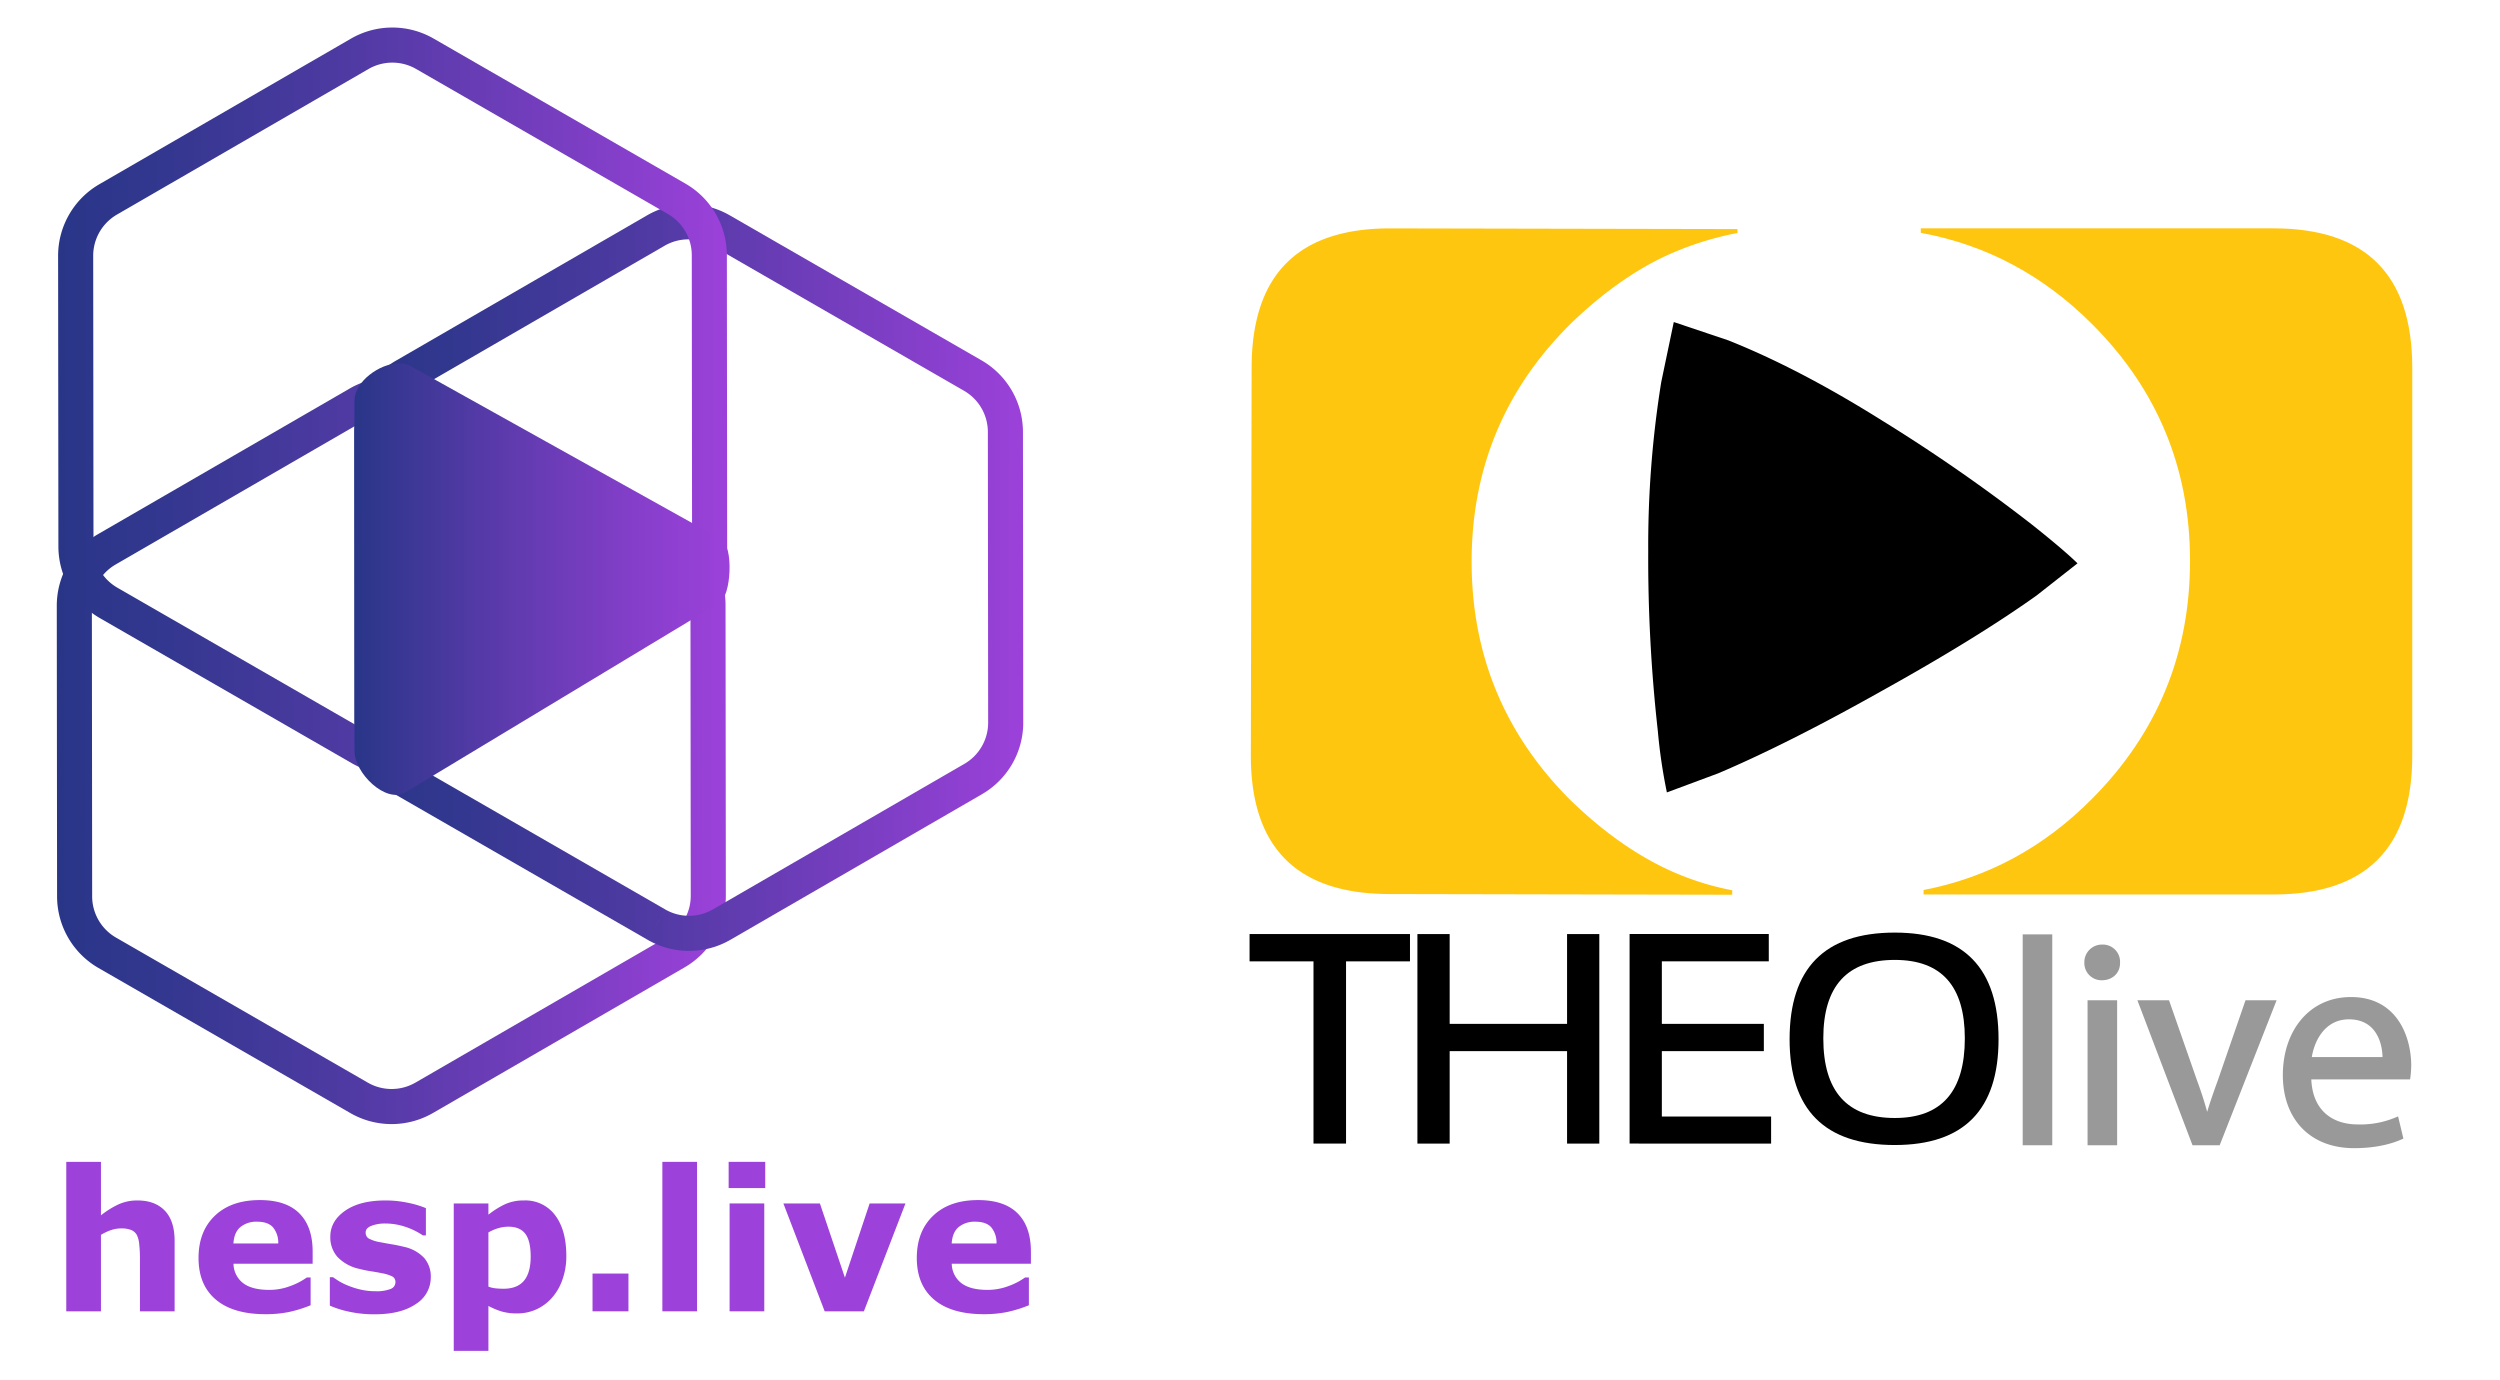
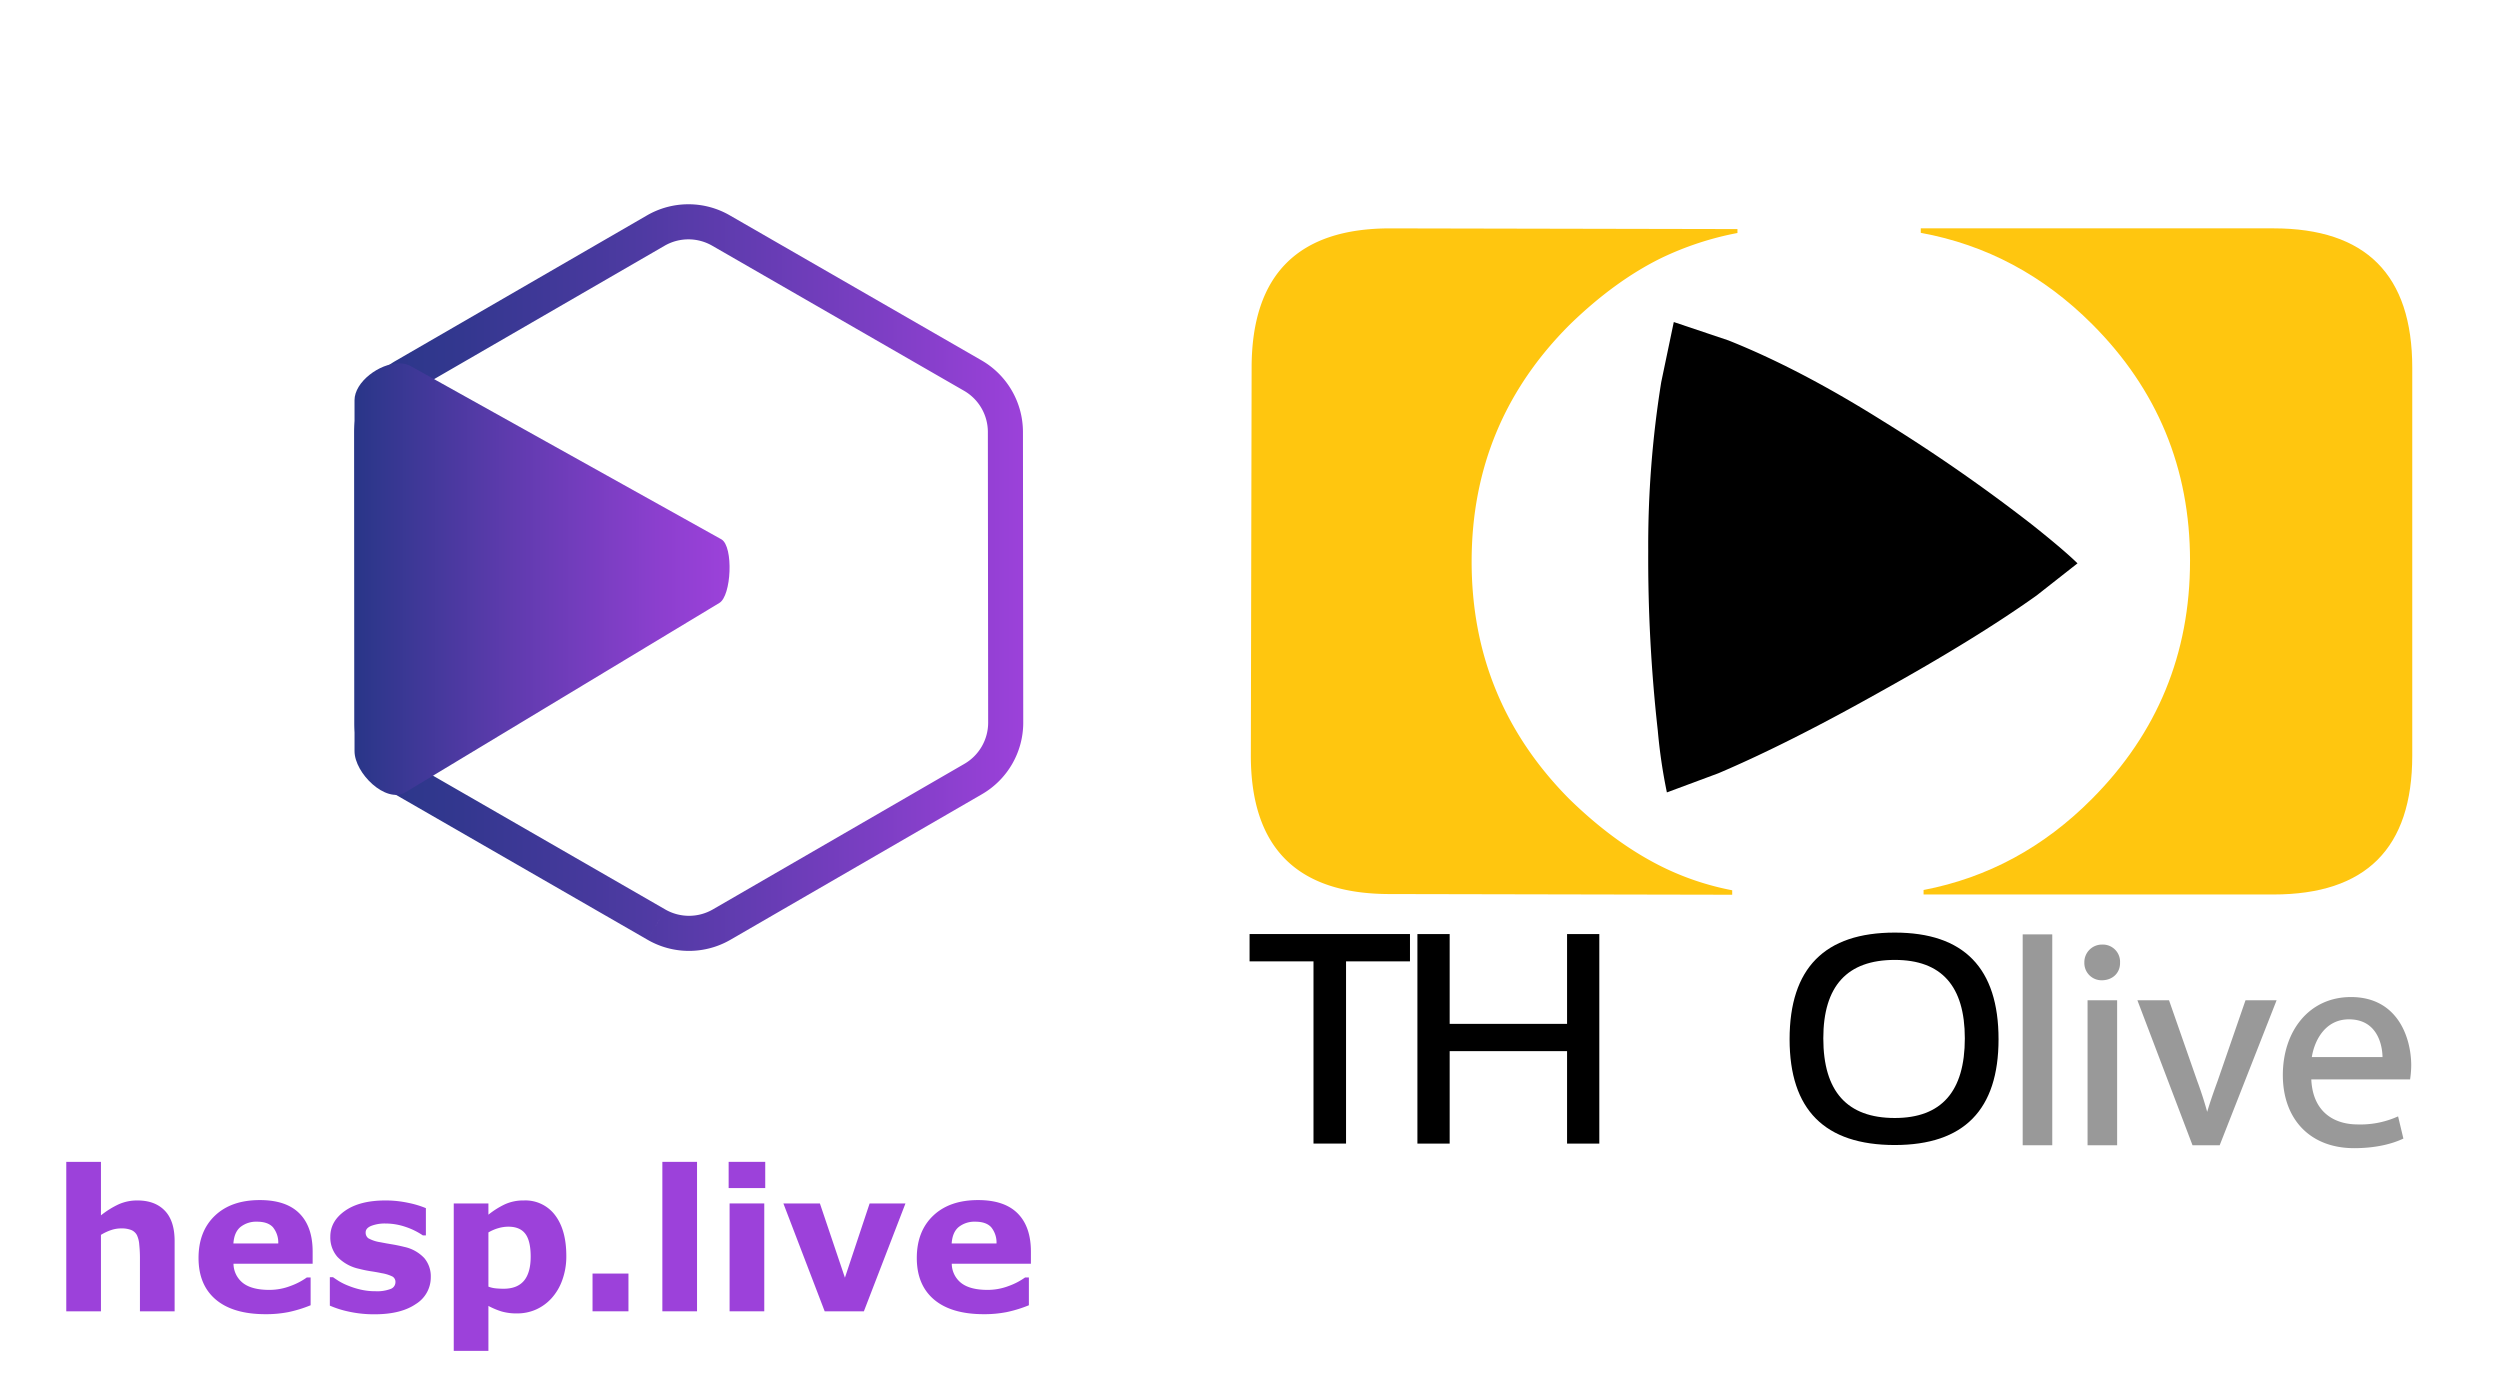
<svg xmlns="http://www.w3.org/2000/svg" xmlns:xlink="http://www.w3.org/1999/xlink" id="Layer_1" data-name="Layer 1" viewBox="0 0 855 472">
  <defs>
    <style>.cls-1{fill:none;}.cls-2{fill:#ffc60f;}.cls-3{fill:#999;stroke:#999;stroke-miterlimit:10;stroke-width:1.341px;}.cls-4{clip-path:url(#clip-path);}.cls-5{clip-path:url(#clip-path-2);}.cls-6{fill:url(#linear-gradient);}.cls-7{fill:url(#linear-gradient-2);}.cls-8{fill:url(#linear-gradient-3);}.cls-9{clip-path:url(#clip-path-3);}.cls-10{fill:url(#linear-gradient-4);}.cls-11{fill:#9c41da;}</style>
    <clipPath id="clip-path">
      <rect class="cls-1" x="19" y="9" width="333.567" height="453" />
    </clipPath>
    <clipPath id="clip-path-2">
      <rect class="cls-1" x="19.002" y="9" width="333.565" height="453" />
    </clipPath>
    <linearGradient id="linear-gradient" x1="487.949" y1="-940.079" x2="488.949" y2="-940.079" gradientTransform="matrix(229.65, 0, 0, -229.65, -112038.495, -215632.331)" gradientUnits="userSpaceOnUse">
      <stop offset="0" stop-color="#293688" />
      <stop offset="0.156" stop-color="#33378f" />
      <stop offset="0.423" stop-color="#4e3aa2" />
      <stop offset="0.764" stop-color="#7a3ec2" />
      <stop offset="1" stop-color="#9c41da" />
    </linearGradient>
    <linearGradient id="linear-gradient-2" x1="487.949" y1="-940.079" x2="488.949" y2="-940.079" gradientTransform="matrix(229.65, 0, 0, -229.65, -111936.782, -215691.563)" xlink:href="#linear-gradient" />
    <linearGradient id="linear-gradient-3" x1="487.949" y1="-940.079" x2="488.949" y2="-940.079" gradientTransform="matrix(229.65, 0, 0, -229.65, -112038.043, -215752.005)" xlink:href="#linear-gradient" />
    <clipPath id="clip-path-3">
      <path class="cls-1" d="M121.249,136.866V256.87c0,7.581,10.685,17.986,17.31,14.157l107.436-64.804c4.176-2.414,4.898-19.274.76-21.75L140.663,125.319a8.071,8.071,0,0,0-4.19-1.062c-6.729,0-15.224,6.377-15.224,12.609" />
    </clipPath>
    <linearGradient id="linear-gradient-4" x1="486.328" y1="-944.895" x2="487.328" y2="-944.895" gradientTransform="matrix(128.269, 0, 0, -128.269, -62259.8, -121001.647)" gradientUnits="userSpaceOnUse">
      <stop offset="0" stop-color="#293688" />
      <stop offset="0.427" stop-color="#603baf" />
      <stop offset="0.807" stop-color="#8b3fce" />
      <stop offset="1" stop-color="#9c41da" />
    </linearGradient>
  </defs>
  <g id="PathID_5" data-name="PathID 5">
    <path class="cls-2" d="M536.941,110.943q-33.544,33.409-33.642,80.857-.096,47.637,33.315,81.375,15.278,14.952,31.328,23.02a93.88,93.88,0,0,0,24.472,8.277L592.412,306l-117.273-.236q-47.446-.095-47.351-47.54l.267-132.579Q428.151,78.01,475.597,78.105l118.612.239-.003,1.339a105.745,105.745,0,0,0-26.034,8.557q-15.897,7.813-31.23,22.703" />
  </g>
  <g id="PathID_6" data-name="PathID 6">
    <path d="M696.516,203.656q-20.696,14.748-53.461,32.925-31.586,17.753-55.393,27.884l-17.587,6.541a183.663,183.663,0,0,1-3.11-21.128,531.077,531.077,0,0,1-3.271-61.559,352.324,352.324,0,0,1,4.449-57.645l4.292-20.538,18.66,6.273q24.24,9.652,52.551,27.402a580.391,580.391,0,0,1,51.424,35.713q10.716,8.526,15.438,13.138l-13.991,10.993" />
  </g>
  <g id="PathID_7" data-name="PathID 7">
    <path class="cls-2" d="M824.991,125.767v132.669q0,47.48-47.478,47.478H657.862v-1.533q32.934-6.315,57.625-31.204,33.5-33.696,33.502-81.363,0-47.48-33.502-80.98-25.08-25.081-58.582-31.205V78.098H777.514q47.479,0,47.478,47.67" />
  </g>
  <g id="PathID_1" data-name="PathID 1">
    <path d="M482.212,319.443v9.343H460.347v62.315h-11.131v-62.315H427.353v-9.343h54.86" />
  </g>
  <g id="PathID_2" data-name="PathID 2">
    <path d="M484.754,391.1V319.443H495.786V350.153h40.15V319.443h11.029v71.658H535.936V359.496H495.786v31.605H484.754" />
  </g>
  <g id="PathID_3" data-name="PathID 3">
-     <path d="M604.925,319.443v9.343H568.351V350.153h34.884v9.343h-34.884v22.363h37.368v9.241H557.32V319.438h47.605" />
-   </g>
+     </g>
  <g id="PathID_4" data-name="PathID 4">
    <path d="M648.02,382.354q23.952,0,23.951-27.233,0-26.832-23.951-26.832-24.45,0-24.449,26.832,0,27.233,24.449,27.233M612.041,355.421q0-36.476,35.979-36.474,35.481,0,35.481,36.474,0,36.176-35.481,36.177-35.979,0-35.979-36.177" />
  </g>
  <path class="cls-3" d="M692.43,320.228h8.773v70.778h-8.773Z" />
  <path class="cls-3" d="M724.384,329.2c.1,2.991-2.093,5.383-5.582,5.383a5.216,5.216,0,0,1-5.283-5.383,5.345,5.345,0,0,1,5.483-5.483A5.207,5.207,0,0,1,724.384,329.2Zm-9.769,61.807v-48.249h8.773v48.249Z" />
  <path class="cls-3" d="M741.329,342.757l9.47,27.115a124.111,124.111,0,0,1,3.888,12.361h.299c1.097-3.987,2.492-7.975,4.087-12.361l9.37-27.115h9.172l-18.941,48.249h-8.374l-18.343-48.249Z" />
  <path class="cls-3" d="M789.775,368.477c.2,11.863,7.776,16.747,16.548,16.747a31.722,31.722,0,0,0,13.358-2.492l1.496,6.28c-3.091,1.396-8.374,2.991-16.05,2.991-14.854,0-23.726-9.77-23.726-24.324,0-14.555,8.573-26.019,22.629-26.019,15.751,0,19.938,13.857,19.938,22.729a33.117,33.117,0,0,1-.299,4.087Zm25.72-6.28c.1-5.582-2.293-14.255-12.162-14.255-8.872,0-12.76,8.174-13.458,14.255Z" />
  <g id="Artwork_5" data-name="Artwork 5">
    <g class="cls-4">
      <g class="cls-5">
-         <path class="cls-6" d="M122.801,375.461,119.806,380.66,33.688,331.056l-.001-0A28.294,28.294,0,0,1,19.519,306.568l-.1-99.381,0-.028a28.297,28.297,0,0,1,14.117-24.487h0l86.022-49.777-.001.001a28.285,28.285,0,0,1,28.289-.032l86.121,49.607a28.292,28.292,0,0,1,14.169,24.486l.1,99.383v.029a28.289,28.289,0,0,1-14.123,24.485L148.097,380.632l-.001.001a28.295,28.295,0,0,1-28.29.028l2.995-5.199,2.995-5.199a16.295,16.295,0,0,0,16.292-.016l-.001.001,86.074-49.811-.055.032a16.288,16.288,0,0,0,8.131-14.098v-.022h0l-.1-99.377a16.292,16.292,0,0,0-8.159-14.1L141.857,143.262a16.285,16.285,0,0,0-16.287.018h0L39.548,193.057l.001-.001a16.296,16.296,0,0,0-8.131,14.102l0,.016.1,99.381a16.293,16.293,0,0,0,8.16,14.102h0l86.117,49.604Z" />
        <path class="cls-7" d="M224.514,316.23l-2.995,5.199-86.118-49.604-.001-0A28.294,28.294,0,0,1,121.232,247.337l-.1-99.381,0-.028a28.297,28.297,0,0,1,14.117-24.487h0l86.022-49.777-.001.001a28.285,28.285,0,0,1,28.289-.032l86.121,49.607A28.292,28.292,0,0,1,349.85,147.726l.1,99.383v.006l0,.023a28.289,28.289,0,0,1-14.122,24.485l-86.017,49.779-.001.001a28.295,28.295,0,0,1-28.29.028l2.995-5.199,2.995-5.199a16.295,16.295,0,0,0,16.292-.016l-.001.001,86.018-49.779A16.288,16.288,0,0,0,337.95,247.137l0-.023h0l-.1-99.377a16.292,16.292,0,0,0-8.159-14.1l-86.121-49.607a16.285,16.285,0,0,0-16.287.018h0l-86.022,49.777.002-.001a16.296,16.296,0,0,0-8.131,14.102l0,.016.1,99.381a16.293,16.293,0,0,0,8.16,14.102h0l86.117,49.604Z" />
-         <path class="cls-8" d="M123.253,255.789l-2.995,5.199-86.118-49.604-.001-0a28.294,28.294,0,0,1-14.168-24.488l-.1-99.381,0-.028a28.297,28.297,0,0,1,14.117-24.487l.002-.001,86.021-49.776-.001.001a28.285,28.285,0,0,1,28.289-.032l86.121,49.607a28.292,28.292,0,0,1,14.169,24.486l.1,99.383v.029a28.289,28.289,0,0,1-14.123,24.485l.001-0-86.018,49.779-.001.001a28.295,28.295,0,0,1-28.29.028l2.995-5.199,2.995-5.199a16.295,16.295,0,0,0,16.292-.016l-.001.001,86.073-49.811-.054.031a16.288,16.288,0,0,0,8.131-14.098v-.022h0l-.1-99.377A16.292,16.292,0,0,0,228.43,73.197L142.309,23.59a16.285,16.285,0,0,0-16.287.018h0L40,73.385l.002-.001a16.296,16.296,0,0,0-8.131,14.102l0,.016.1,99.381a16.293,16.293,0,0,0,8.16,14.102l-.001-0,86.118,49.604Z" />
      </g>
      <g class="cls-9">
        <rect class="cls-10" x="121.249" y="124.257" width="129.644" height="150.599" />
      </g>
      <g class="cls-5">
        <path class="cls-11" d="M59.721,448.466h-11.86v-18.296a42.962,42.962,0,0,0-.229-4.453,9.308,9.308,0,0,0-.789-3.268,3.931,3.931,0,0,0-1.921-1.773,8.98,8.98,0,0,0-3.532-.558,10.758,10.758,0,0,0-3.265.526,17.4,17.4,0,0,0-3.599,1.676v26.146h-11.86v-51.113h11.86v18.296a30.144,30.144,0,0,1,6.053-3.777,15.455,15.455,0,0,1,6.445-1.315q5.973,0,9.332,3.484,3.366,3.483,3.365,10.412Z" />
        <path class="cls-11" d="M106.924,432.207H79.856a8.5,8.5,0,0,0,3.303,6.636q3.035,2.3,8.95,2.298a20.108,20.108,0,0,0,7.261-1.347,22.753,22.753,0,0,0,5.549-2.891h1.315v9.494a44.04,44.04,0,0,1-7.554,2.333,39.428,39.428,0,0,1-7.851.722q-11.104,0-17.016-4.992-5.912-4.995-5.913-14.225,0-9.133,5.601-14.47,5.596-5.338,15.356-5.337,9,0,13.533,4.55,4.533,4.546,4.534,13.088Zm-11.76-6.932a8.275,8.275,0,0,0-1.84-5.585q-1.742-1.871-5.421-1.872a8.669,8.669,0,0,0-5.617,1.775q-2.199,1.774-2.462,5.682Z" />
        <path class="cls-11" d="M147.329,436.772a10.695,10.695,0,0,1-5.124,9.214q-5.124,3.499-14.026,3.5a39.962,39.962,0,0,1-8.936-.922,33.735,33.735,0,0,1-6.439-2.037v-9.723h1.086q.885.627,2.053,1.364a20.86,20.86,0,0,0,3.3,1.594,27.098,27.098,0,0,0,4.173,1.296,22.034,22.034,0,0,0,4.992.542,12.972,12.972,0,0,0,5.157-.771,2.456,2.456,0,0,0,1.675-2.284,2.118,2.118,0,0,0-.986-1.953,12.832,12.832,0,0,0-3.744-1.167q-1.314-.295-3.565-.641a38.017,38.017,0,0,1-4.089-.838,14.487,14.487,0,0,1-7.455-4.09,10.104,10.104,0,0,1-2.433-6.913q0-5.322,5.041-8.853,5.043-3.531,13.783-3.532a36.759,36.759,0,0,1,7.934.838,31.966,31.966,0,0,1,5.927,1.792v9.327h-1.018a24.009,24.009,0,0,0-5.995-2.94,21.294,21.294,0,0,0-6.816-1.134,12.912,12.912,0,0,0-4.814.79q-1.952.787-1.953,2.233a2.389,2.389,0,0,0,.886,2.004,12.09,12.09,0,0,0,4.173,1.38c1.205.24,2.5.477,3.893.706q2.085.346,4.187.87a13.173,13.173,0,0,1,6.9,3.828,9.681,9.681,0,0,1,2.233,6.52" />
        <path class="cls-11" d="M193.68,429.514a23.659,23.659,0,0,1-1.395,8.308,18.33,18.33,0,0,1-3.659,6.178,15.971,15.971,0,0,1-5.348,3.874,15.704,15.704,0,0,1-6.398,1.315,18.419,18.419,0,0,1-5.348-.674,25.669,25.669,0,0,1-4.494-1.888v15.373h-11.857v-50.424h11.857v3.845a28.62,28.62,0,0,1,5.561-3.516,15.108,15.108,0,0,1,6.546-1.347,12.656,12.656,0,0,1,10.712,5.06q3.819,5.059,3.823,13.896m-12.188.245q0-5.379-1.835-7.805-1.839-2.429-5.8-2.427a12.403,12.403,0,0,0-3.443.509,14.47,14.47,0,0,0-3.376,1.457v18.533a9.441,9.441,0,0,0,2.524.59c.895.087,1.779.132,2.657.132q4.683,0,6.978-2.74,2.295-2.736,2.295-8.249" />
        <rect class="cls-11" x="202.647" y="435.557" width="12.285" height="12.91" />
        <rect class="cls-11" x="226.527" y="397.354" width="11.86" height="51.113" />
        <path class="cls-11" d="M261.71,406.321H249.196v-8.969H261.71Zm-.329,42.146h-11.86V411.576h11.86Z" />
        <polygon class="cls-11" points="309.668 411.577 295.446 448.468 282.042 448.468 267.917 411.577 280.404 411.577 288.964 436.969 297.415 411.577 309.668 411.577" />
        <path class="cls-11" d="M352.569,432.207h-27.068a8.5,8.5,0,0,0,3.303,6.636q3.034,2.3,8.95,2.298a20.108,20.108,0,0,0,7.261-1.347,22.753,22.753,0,0,0,5.549-2.891h1.315v9.494a44.039,44.039,0,0,1-7.554,2.333,39.427,39.427,0,0,1-7.851.722q-11.104,0-17.016-4.992-5.912-4.995-5.913-14.225,0-9.133,5.601-14.47,5.597-5.338,15.356-5.337,9,0,13.533,4.55,4.533,4.546,4.534,13.088Zm-11.76-6.932a8.275,8.275,0,0,0-1.84-5.585q-1.741-1.871-5.421-1.872a8.669,8.669,0,0,0-5.617,1.775q-2.199,1.774-2.462,5.682Z" />
      </g>
    </g>
  </g>
</svg>